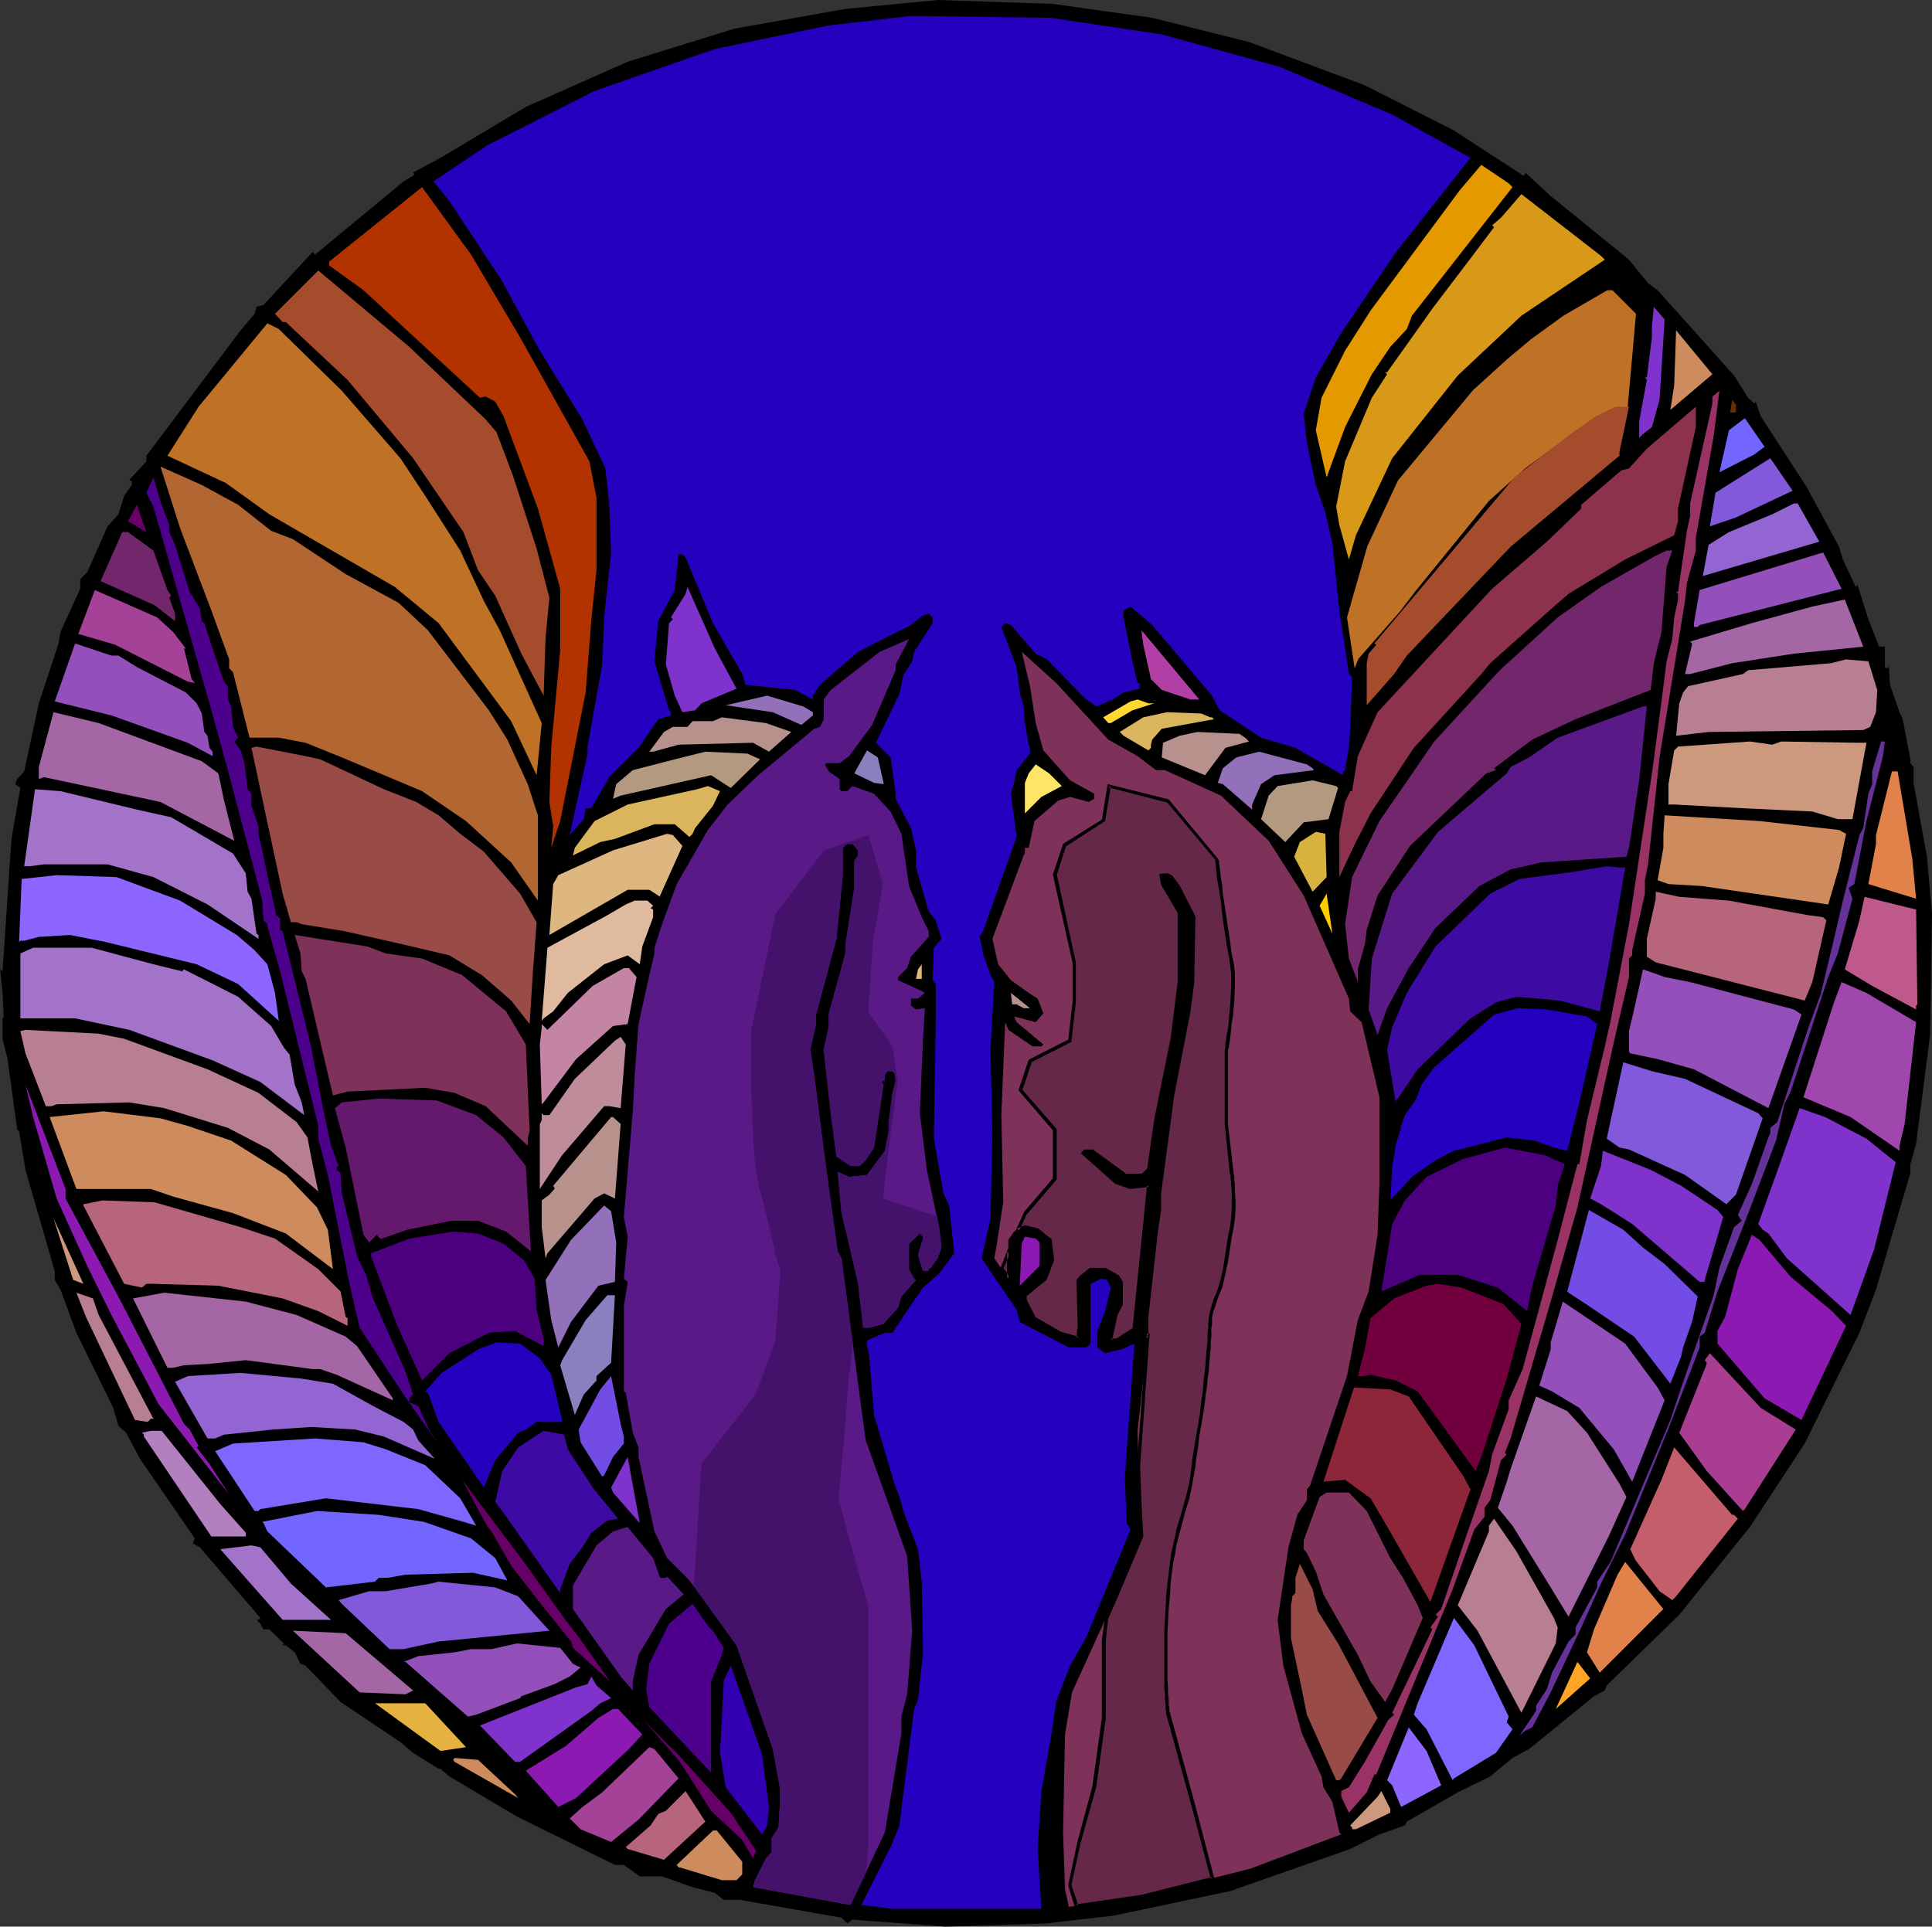
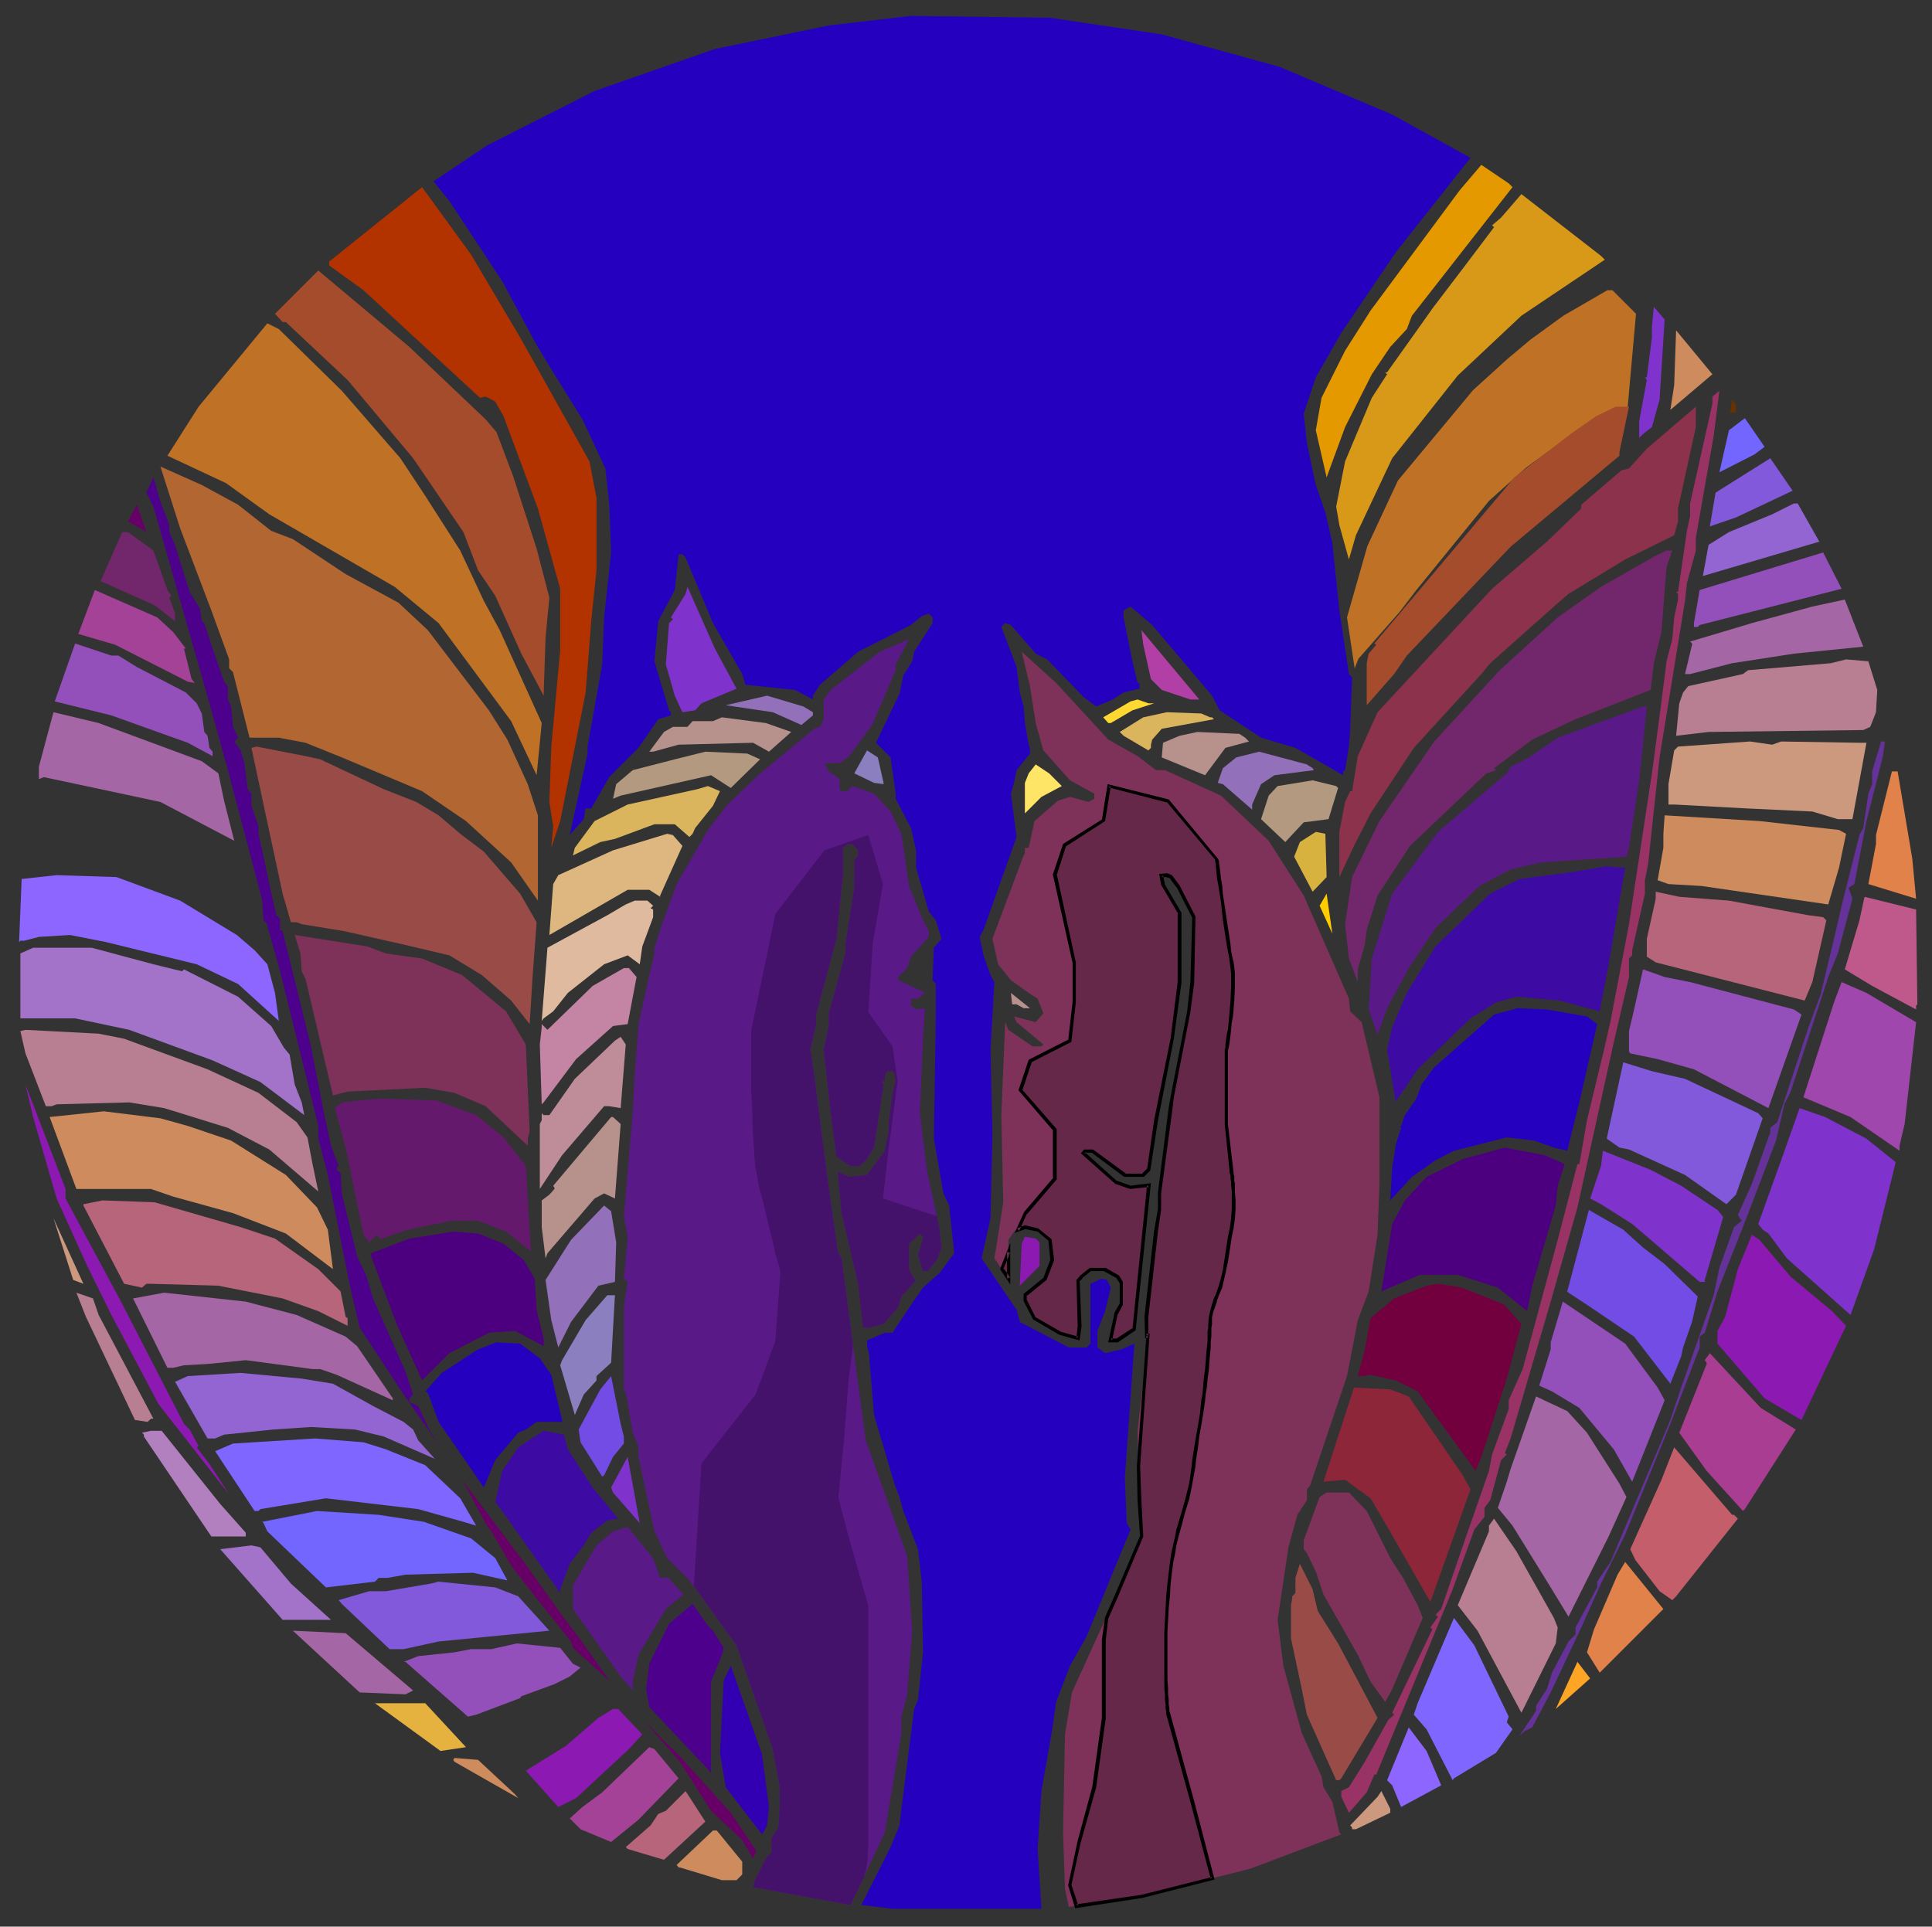
<svg xmlns="http://www.w3.org/2000/svg" xmlns:ns1="http://sodipodi.sourceforge.net/DTD/sodipodi-0.dtd" xmlns:ns2="http://www.inkscape.org/namespaces/inkscape" version="1.0" width="129.766mm" height="129.43mm" id="svg133" ns1:docname="Pegasus 08.wmf">
  <rect width="100%" height="100%" fill="#333333" stroke="none" />
  <ns1:namedview id="namedview133" pagecolor="#ffffff" bordercolor="#000000" borderopacity="0.25" ns2:showpageshadow="2" ns2:pageopacity="0.0" ns2:pagecheckerboard="0" ns2:deskcolor="#d1d1d1" ns2:document-units="mm" />
  <defs id="defs1">
    <pattern id="WMFhbasepattern" patternUnits="userSpaceOnUse" width="6" height="6" x="0" y="0" />
  </defs>
-   <path style="fill:#000000;fill-opacity:1;fill-rule:evenodd;stroke:none" d="m 292.496,4.525 24.563,6.141 29.411,10.989 22.624,11.474 17.13,11.151 0.323,0.323 0.646,-0.323 v -0.485 l 6.464,5.979 19.877,16.161 4.848,5.979 2.424,1.778 19.392,21.655 3.555,5.656 1.616,1.454 0.323,-0.485 1.293,3.717 11.635,17.938 8.242,15.191 0.97,3.232 3.232,6.949 0.485,-0.485 2.747,8.727 2.747,6.949 h 1.454 v 5.171 l 0.485,0.323 0.485,-0.323 v -0.97 l 0.323,5.495 2.424,6.949 0.808,1.778 1.939,10.181 v 0.97 l 0.808,0.97 v 4.04 l 3.394,18.746 1.293,14.383 -0.485,30.867 -3.555,27.635 -1.454,5.171 v 2.263 l -8.726,29.574 -4.202,10.989 -13.898,28.12 -13.898,21.171 -17.938,22.302 -18.422,17.938 -0.485,1.293 -2.747,1.454 -16.483,13.413 -4.202,2.263 -5.656,4.687 -8.242,4.04 -12.928,7.434 -0.485,0.97 -6.464,2.263 -7.434,3.717 -30.381,10.666 -29.896,6.303 -12.928,1.454 -3.717,0.485 -25.856,0.808 -23.594,-1.778 -1.293,0.97 -0.485,-0.485 -0.97,-0.97 -25.694,-4.525 h -4.202 l -2.262,-1.778 -5.656,-1.454 -0.485,0.485 0.485,-0.485 -7.757,-2.747 h -5.656 l -4.04,-2.909 h -2.262 l -24.886,-12.282 -17.13,-10.181 -0.485,0.485 0.485,-0.485 -2.262,-1.939 h -0.485 l -0.485,0.485 -0.808,-0.485 0.808,0.485 0.485,-0.485 -6.464,-4.04 -3.232,-2.747 -15.19,-10.181 -8.888,-9.212 -1.293,-0.485 -1.454,-2.909 -2.262,-1.778 h -0.808 l 0.323,-0.485 -3.717,-3.555 h -1.454 l -0.808,-1.454 -0.97,-0.97 h 0.485 l 0.485,-0.485 -15.352,-17.938 -1.778,-0.97 0.485,-1.293 -13.898,-20.201 -3.555,-6.626 -1.939,-1.778 -1.293,-4.525 -9.373,-19.07 -4.04,-10.989 -1.454,-2.424 v -2.263 L 6.464,297.034 4.848,287.176 4.363,286.853 1.939,268.914 0.646,263.743 v -5.656 L 0.97,258.571 0.646,252.107 0,245.805 v 0.323 l 0.646,0.485 2.262,-33.614 2.262,-12.929 -1.293,-0.97 0.485,-1.293 1.778,-1.939 3.232,-15.029 0.485,-2.263 5.01,-15.191 0.485,-2.909 5.01,-10.989 v -2.424 l 1.778,-1.778 5.171,-11.636 2.747,-3.071 1.454,-4.687 1.939,-2.747 v -0.97 l -0.646,-0.323 4.363,-4.687 v -1.454 l 23.917,-31.837 3.555,-4.202 0.485,-1.778 1.778,-0.485 12.443,-13.413 0.646,0.646 22.462,-18.585 2.424,-1.454 0.323,-0.323 -0.323,-0.485 6.949,-3.717 21.654,-12.929 25.856,-11.474 L 186.486,7.272 214.605,2.263 238.037,0 267.125,0.97 Z" id="path1" />
  <path style="fill:#2600bf;fill-opacity:1;fill-rule:evenodd;stroke:none" d="m 294.92,8.727 29.896,8.242 28.603,12.121 19.877,10.989 -18.907,23.918 -13.898,20.524 -6.464,11.313 -3.07,9.212 0.808,7.434 2.262,10.666 2.424,6.949 1.778,7.757 1.778,17.13 2.424,16.161 0.808,0.808 -0.485,13.413 -0.323,4.202 -0.97,5.979 -0.485,0.323 v 0.97 l -12.12,-6.949 -8.726,-2.586 -10.504,-6.949 -1.939,-3.717 -15.19,-17.938 -5.494,-4.687 -1.778,0.97 v 1.778 l 2.262,11.151 1.293,5.495 h 0.485 v 1.454 l -4.04,0.97 -2.747,1.778 -4.202,1.778 -3.232,-2.424 -9.211,-9.535 -2.909,-1.454 -6.302,-7.272 -1.454,-0.485 -0.97,0.97 3.878,10.181 0.808,6.464 0.97,3.555 0.323,4.202 0.97,5.495 0.323,0.808 v 1.454 l -3.394,4.202 -0.646,3.232 -0.808,2.747 1.454,10.989 -8.403,23.595 -0.97,1.778 0.97,4.687 1.778,5.01 0.97,1.778 -0.97,17.13 0.485,21.655 -0.485,21.171 -2.262,10.181 8.888,13.09 0.808,3.071 12.443,6.464 h 4.525 l 0.97,-0.97 v -15.191 l 2.747,-1.293 1.454,0.323 0.97,1.939 -1.454,5.979 -1.939,5.01 v 4.202 l 1.939,1.454 4.202,-0.97 3.232,-1.454 -2.424,34.099 0.485,11.474 0.97,1.616 -11.15,27.15 -4.202,7.434 -3.555,9.212 -0.97,6.949 -2.747,15.676 -0.97,14.706 0.97,15.191 h -37.814 l -7.918,-0.97 7.434,-14.706 2.262,-5.495 0.485,-4.202 3.232,-25.372 0.97,-2.263 1.293,-12.121 -0.323,-17.938 -0.97,-8.242 -3.717,-9.696 -0.97,-3.555 -1.293,-3.394 -5.171,-17.454 -1.293,-15.676 -0.485,-1.778 v -1.454 l 4.525,-1.939 h 1.939 l 5.494,-8.242 2.262,-3.232 4.202,-3.717 3.717,-5.01 -1.293,-12.121 -1.454,-3.071 -2.424,-13.898 0.485,-30.544 v -8.727 l -0.808,-0.97 0.323,-8.242 1.939,-2.263 -1.454,-4.687 -1.778,-2.263 -3.232,-11.151 v -4.363 l -1.293,-5.656 -3.878,-7.434 v -1.293 l -1.293,-9.212 -3.717,-3.717 5.979,-12.444 0.97,-4.687 2.262,-3.555 0.485,-2.424 4.686,-7.272 v -1.454 l -0.97,-0.97 -1.778,0.646 -2.747,2.263 -13.413,6.787 -9.696,8.404 -1.778,2.747 v 0.97 l -4.525,-2.424 -12.605,-1.293 -0.808,-2.747 -7.434,-12.929 -6.949,-16.646 -0.808,-0.808 h -0.97 l -0.97,9.05 -4.202,7.919 -0.97,10.181 3.717,12.444 0.485,0.485 v 0.808 l -3.232,0.97 -5.01,7.272 -7.434,7.434 -4.525,7.919 h -1.454 l -0.485,2.747 -3.555,4.04 4.525,-20.686 v -1.778 l 3.717,-20.847 0.485,-11.959 1.778,-16.484 -0.485,-12.444 -0.97,-8.888 -5.818,-12.444 -7.434,-11.959 -4.202,-6.949 -8.726,-16.161 -13.413,-20.363 -4.04,-5.01 13.736,-9.212 27.149,-13.737 30.542,-10.666 28.926,-5.979 20.846,-2.424 35.39,0.485 z" id="path2" />
  <path style="fill:#e59900;fill-opacity:1;fill-rule:evenodd;stroke:none" d="m 383.961,47.513 -25.533,32.645 -1.293,3.394 -4.202,4.525 -4.686,6.949 -6.787,13.413 -4.686,12.767 -2.747,-11.959 1.454,-8.242 5.979,-11.959 6.464,-10.181 22.624,-30.544 5.494,-6.464 6.949,4.687 z" id="path3" />
  <path style="fill:#b23200;fill-opacity:1;fill-rule:evenodd;stroke:none" d="m 132.027,85.652 17.614,31.513 1.778,9.212 v 18.423 l -1.293,12.444 -1.454,18.585 -6.464,32.645 -2.262,6.787 0.485,-5.495 -0.97,-6.141 0.485,-14.06 2.262,-24.403 v -15.676 l -5.656,-20.363 -8.726,-23.433 -2.101,-3.717 -2.424,-1.293 -1.454,0.323 -29.573,-27.312 -8.726,-6.303 V 66.421 l 23.594,-18.908 12.443,17.13 z" id="path4" />
  <path style="fill:#d89919;fill-opacity:1;fill-rule:evenodd;stroke:none" d="m 407.393,65.936 -21.17,14.221 -16.16,15.191 -16.645,21.009 -9.211,19.554 -1.778,6.141 -2.424,-8.727 -0.808,-4.687 2.262,-11.474 6.787,-16.161 3.878,-5.979 -0.485,-0.485 h 0.485 l 9.534,-13.413 1.939,-2.747 8.726,-11.474 6.949,-9.212 -0.485,-0.485 2.262,-1.939 5.171,-5.979 20.2,15.676 z" id="path5" />
  <path style="fill:#a54c2d;fill-opacity:1;fill-rule:evenodd;stroke:none" d="m 123.301,106.499 2.747,3.232 4.202,11.151 5.979,18.423 3.232,12.444 -0.97,10.181 -0.485,14.706 -5.656,-10.666 -6.626,-14.706 -4.363,-6.464 -3.717,-9.696 L 104.878,116.357 88.234,96.479 72.558,81.773 H 71.75 L 69.811,79.672 80.8,68.683 103.909,88.076 Z" id="path6" />
  <path style="fill:#bf7226;fill-opacity:1;fill-rule:evenodd;stroke:none" d="m 415.312,79.672 -2.262,25.372 -7.272,1.778 -4.686,1.939 -13.736,10.02 -9.373,8.404 -18.422,22.625 -4.202,5.495 -10.504,11.959 -0.97,2.424 -1.939,-12.929 5.171,-18.1 7.757,-16.646 19.069,-22.948 8.726,-7.919 5.979,-5.01 8.242,-5.979 11.15,-6.464 h 1.293 z" id="path7" />
  <path style="fill:#7f32cc;fill-opacity:1;fill-rule:evenodd;stroke:none" d="m 421.291,101.489 -1.939,6.949 -2.262,1.778 -0.97,0.97 v -4.202 l 1.939,-10.504 -0.485,-0.646 h 0.485 l 1.293,-10.181 v -2.747 l 0.485,-5.01 2.747,3.232 z" id="path8" />
  <path style="fill:#bf7226;fill-opacity:1;fill-rule:evenodd;stroke:none" d="m 86.779,99.227 14.867,17.13 6.302,9.535 8.888,13.898 5.979,12.767 4.04,7.434 10.666,23.595 -1.293,13.252 -6.464,-13.737 -18.422,-24.888 -11.15,-9.212 -31.835,-18.423 -10.989,-7.919 -14.867,-6.949 7.918,-12.444 17.453,-21.171 2.909,1.454 z" id="path9" />
  <path style="fill:#ce8c5e;fill-opacity:1;fill-rule:evenodd;stroke:none" d="m 424.038,104.075 0.97,-6.303 0.485,-13.898 9.211,11.151 z" id="path10" />
  <path style="fill:#993265;fill-opacity:1;fill-rule:evenodd;stroke:none" d="m 430.502,136.558 v 3.232 l -2.262,8.242 -0.485,4.525 -6.464,39.755 -2.909,27.15 -0.808,4.04 v 3.394 l -3.232,14.383 v 1.293 l -0.808,0.808 v 4.687 l -3.878,16.646 -9.211,41.856 -6.787,23.918 -10.181,34.746 -1.454,3.717 0.485,0.323 -1.454,1.454 -2.747,10.181 -1.454,1.939 v 2.263 l -2.586,3.232 -5.494,15.191 -19.392,47.028 h -0.485 l -1.939,4.525 -3.232,3.717 -1.293,1.454 -1.939,-4.04 v -1.454 l 1.939,-0.97 4.04,-6.464 5.979,-10.666 1.454,-1.293 -0.485,-0.485 10.181,-21.171 -0.485,-0.485 1.939,-2.747 -0.646,-0.485 1.454,-1.454 5.979,-17.454 6.141,-17.615 0.808,-4.202 4.202,-11.474 v -2.263 l 3.555,-7.919 8.888,-32.806 5.01,-19.231 h 0.485 l 1.939,-11.151 4.525,-18.746 1.454,-6.464 4.686,-24.564 5.818,-38.301 0.485,-3.555 1.939,-14.706 1.293,-10.181 1.454,-5.656 0.485,-5.495 0.97,-4.525 v -1.454 l -0.485,-0.485 h 0.485 l 2.262,-15.514 0.808,-3.717 v -3.232 l 5.656,-25.372 v -1.778 l 1.778,-1.454 -1.454,11.474 z" id="path11" />
  <path style="fill:#663200;fill-opacity:1;fill-rule:evenodd;stroke:none" d="m 440.683,104.721 h -1.454 l 0.485,-3.232 0.97,1.293 z" id="path12" />
  <path style="fill:#a54c2d;fill-opacity:1;fill-rule:evenodd;stroke:none" d="m 411.11,114.741 v 0.97 l -27.634,23.11 -26.341,27.635 -3.232,4.687 -6.949,7.919 v -10.666 l 0.485,-2.424 1.939,-2.263 -0.485,-0.323 35.552,-42.179 14.221,-10.989 6.464,-4.525 5.01,-2.424 h 3.394 z" id="path13" />
  <path style="fill:#8c324c;fill-opacity:1;fill-rule:evenodd;stroke:none" d="m 425.977,129.124 v 3.232 l -0.97,3.555 -12.443,6.141 -14.382,8.727 -3.717,3.232 -16.16,14.383 -2.262,2.747 -17.13,18.746 -10.989,16.646 -4.202,8.242 -3.717,7.919 v -11.474 l 1.454,-7.596 1.293,-2.747 h 0.485 l 1.454,-8.888 5.01,-11.151 29.088,-31.352 13.898,-11.959 8.726,-8.404 v -0.97 l 10.181,-8.727 1.939,-0.485 4.525,-5.01 12.443,-10.666 v 5.171 z" id="path14" />
  <path style="fill:#7266ff;fill-opacity:1;fill-rule:evenodd;stroke:none" d="m 445.369,115.388 -8.888,4.525 2.424,-10.666 4.04,-3.071 5.01,7.272 z" id="path15" />
  <path style="fill:#8259db;fill-opacity:1;fill-rule:evenodd;stroke:none" d="m 440.683,131.387 -6.626,2.263 1.454,-8.565 13.898,-8.727 5.656,8.242 z" id="path16" />
  <path style="fill:#b26632;fill-opacity:1;fill-rule:evenodd;stroke:none" d="m 60.438,128.154 8.403,6.626 5.494,2.101 13.413,8.888 13.413,7.272 7.434,6.949 15.514,20.363 4.686,7.434 5.171,11.312 2.586,7.919 v 21.655 l -6.787,-9.696 -11.474,-10.504 -11.15,-7.596 -20.362,-8.565 -9.211,-3.717 -6.787,-1.293 h -7.434 l -4.202,-16.646 -0.97,-0.97 v -2.263 l -4.525,-12.444 -7.918,-20.847 -5.01,-15.676 10.504,4.687 z" id="path17" />
  <path style="fill:#4c008c;fill-opacity:1;fill-rule:evenodd;stroke:none" d="m 42.986,133.326 v 1.778 l 1.454,3.232 0.808,2.747 2.909,9.212 2.586,4.202 0.485,3.232 0.646,0.485 1.778,5.495 3.232,9.373 0.97,1.131 v 3.394 l 0.808,1.778 0.485,5.171 1.293,2.747 -0.97,0.97 1.616,2.263 0.97,3.232 0.808,6.626 0.97,1.131 v 3.071 l 1.778,5.171 v 1.939 l 0.97,4.202 1.293,6.303 2.262,10.181 0.97,0.808 v 2.909 l 0.646,0.323 7.272,29.574 0.323,1.778 2.909,14.868 1.778,8.242 1.939,5.171 -0.485,0.323 v 0.646 l 0.97,0.808 0.323,5.171 3.878,15.999 2.262,4.687 1.778,5.979 8.242,18.585 1.939,5.818 -0.97,0.97 v 0.97 l 2.262,0.97 2.909,6.303 0.323,0.485 2.424,3.717 -9.696,-13.898 -10.827,-16.484 -2.586,-11.151 -5.494,-27.635 -2.424,-9.212 v -3.232 L 71.104,246.613 67.872,235.138 v -0.485 l -0.97,-0.97 -0.323,-5.01 -8.726,-33.129 -4.686,-16.969 -14.221,-49.937 -1.778,-3.555 1.778,-3.879 1.778,6.141 z" id="path18" />
  <path style="fill:#9365d3;fill-opacity:1;fill-rule:evenodd;stroke:none" d="m 461.852,137.528 -29.573,8.727 1.454,-7.919 5.171,-3.232 10.989,-4.525 5.494,-2.747 h 0.97 z" id="path19" />
  <path style="fill:#660066;fill-opacity:1;fill-rule:evenodd;stroke:none" d="m 32.482,132.356 2.262,-4.202 2.424,6.949 z" id="path20" />
  <path style="fill:#72266b;fill-opacity:1;fill-rule:evenodd;stroke:none" d="m 38.946,139.79 3.555,10.02 0.97,1.454 -0.485,0.485 1.454,4.04 v 1.939 l -5.171,-4.04 -13.736,-6.141 5.494,-12.444 h 1.454 z" id="path21" />
  <path style="fill:#72266b;fill-opacity:1;fill-rule:evenodd;stroke:none" d="m 423.068,143.992 -1.293,16.484 -1.939,7.919 -0.808,6.787 -19.069,7.434 -10.989,5.171 -9.696,7.272 0.485,0.485 -2.424,0.808 -19.392,18.423 -8.242,12.605 -2.747,8.727 -0.485,3.717 -1.778,6.303 v 3.232 l -2.262,-5.979 -0.97,-8.727 1.778,-11.959 6.949,-14.221 13.898,-20.201 16.645,-18.1 14.706,-13.413 10.989,-7.757 13.898,-7.919 2.747,-1.293 h 1.454 z" id="path22" />
  <path style="fill:#934fba;fill-opacity:1;fill-rule:evenodd;stroke:none" d="m 431.472,158.698 -0.485,0.485 h -0.97 v -0.97 l 1.454,-8.404 31.35,-9.535 4.686,9.212 z" id="path23" />
  <path style="fill:#7f32cc;fill-opacity:1;fill-rule:evenodd;stroke:none" d="m 186.971,174.859 -8.888,3.717 -1.616,1.778 -3.232,0.485 -1.939,-4.202 -2.262,-7.919 0.808,-10.504 0.97,-0.97 -0.485,-0.485 3.717,-5.979 0.485,-1.778 6.949,15.676 z" id="path24" />
  <path style="fill:#a34296;fill-opacity:1;fill-rule:evenodd;stroke:none" d="m 43.955,160.476 3.232,4.202 h -0.485 l 1.939,7.757 0.808,0.97 -1.778,-0.323 -18.422,-9.373 -9.373,-2.747 4.202,-11.151 15.837,6.949 z" id="path25" />
  <path style="fill:#a566a5;fill-opacity:1;fill-rule:evenodd;stroke:none" d="m 455.388,165.971 -15.675,2.424 -10.666,2.747 h -1.293 l 1.778,-7.434 v -0.323 l -0.485,-0.485 15.675,-4.687 15.352,-4.202 8.242,-1.778 4.686,11.959 z" id="path26" />
  <path style="fill:#b23fa5;fill-opacity:1;fill-rule:evenodd;stroke:none" d="m 302.192,177.606 -7.272,-2.424 -2.747,-2.747 -1.939,-8.727 -0.485,-3.717 14.706,17.615 z" id="path27" />
  <path style="fill:#591987;fill-opacity:1;fill-rule:evenodd;stroke:none" d="m 227.371,170.172 -5.979,13.898 -5.818,7.919 -2.424,1.778 h -3.232 l -0.485,0.323 0.97,1.778 2.747,1.939 v 2.586 l 0.485,0.485 h 1.454 l 1.293,-1.293 5.494,1.939 4.202,4.525 2.747,5.656 1.939,13.252 3.232,7.919 1.778,3.555 v 1.454 l -4.525,5.01 -0.97,2.909 -2.262,2.263 v 0.808 l 6.302,2.909 0.485,0.323 -1.778,1.454 h -1.778 v 1.778 l 1.293,0.97 2.262,-0.323 -0.485,7.757 -0.808,18.908 1.778,14.383 3.232,15.191 0.485,4.525 -0.97,2.747 -1.778,2.424 -0.485,0.323 v 0.485 h -1.454 l -1.293,-4.04 1.293,-4.202 v -0.485 l -0.808,-0.808 -2.747,2.586 v 6.464 l 1.293,2.424 0.485,0.323 -3.717,4.202 -0.808,2.747 -3.717,4.202 -3.717,0.97 h -1.454 l -1.293,-11.151 -2.747,-11.959 -1.454,-5.979 -0.97,-10.504 2.909,1.293 4.525,-0.485 4.525,-6.141 0.97,-5.01 v -2.263 l 0.485,-3.555 0.485,-3.879 0.808,-3.071 -0.323,-1.939 -0.485,-0.485 h -1.293 l -0.646,0.97 v 1.454 h -0.323 l -0.485,0.323 0.485,0.646 -2.424,15.999 -2.101,3.232 -1.616,1.454 h -2.262 l -3.555,-2.424 -1.454,-10.989 -1.778,-16.161 1.293,-5.979 v -3.232 l 4.202,-15.191 v -2.263 l 2.262,-14.383 v -6.949 l 0.97,-1.293 v -1.293 l -1.454,-1.616 h -1.293 l -1.131,0.97 v 6.949 l -1.616,16.161 -5.171,19.231 v 2.424 l -1.454,6.464 0.97,6.464 2.424,18.908 1.293,9.696 2.262,16.161 0.97,1.778 5.01,37.978 1.131,8.242 8.565,23.918 1.939,5.495 1.293,18.908 -1.293,16.161 -1.454,5.656 v 4.202 l -4.202,25.211 -8.726,18.423 -24.725,-4.525 0.485,-1.778 2.747,-5.495 1.454,-1.616 v -3.555 l 1.778,-2.747 0.323,-5.495 v -4.687 l -1.778,-9.696 -9.211,-26.342 -11.958,-16.484 -5.656,-5.656 -3.232,-6.787 -4.04,-18.908 v -2.424 l -1.454,-3.717 -1.778,-10.181 -0.485,-0.323 v -21.655 l 0.97,-6.141 -0.97,-0.808 0.97,-10.666 -0.97,-5.01 2.262,-26.827 0.485,-9.212 0.97,-12.929 2.747,-12.444 1.293,-5.495 v -1.454 l 1.939,-5.979 3.717,-10.181 7.918,-13.737 5.01,-6.464 7.757,-7.434 14.221,-11.797 1.454,-0.485 0.97,-1.939 v -5.01 l 1.778,-2.424 12.443,-9.696 7.434,-3.232 -3.394,6.464 z" id="path28" />
  <path style="fill:#934fba;fill-opacity:1;fill-rule:evenodd;stroke:none" d="m 30.058,166.455 4.686,2.909 12.443,6.464 2.747,2.747 1.293,2.586 0.646,4.687 0.808,0.97 0.485,3.071 0.808,0.97 v 1.131 l -6.302,-3.394 -19.392,-6.949 -14.382,-3.555 5.171,-14.706 9.211,3.071 z" id="path29" />
  <path style="fill:#7f3259;fill-opacity:1;fill-rule:evenodd;stroke:none" d="m 281.345,187.788 7.434,4.202 4.686,3.555 h 2.262 l 14.221,6.464 12.12,11.474 8.888,13.898 11.474,26.18 0.323,3.232 2.909,2.747 4.525,19.07 v 21.655 l -0.485,13.252 -2.262,14.383 -2.747,7.272 -2.747,14.221 -9.373,27.796 -0.808,0.97 v 2.747 l -2.424,3.717 -2.262,8.242 -2.747,18.423 1.454,11.636 4.686,17.13 5.01,10.989 0.485,2.747 2.262,3.717 1.778,7.757 0.485,0.485 -23.109,8.727 -27.634,6.949 -18.422,2.747 -0.97,-4.525 -0.485,-14.383 0.485,-24.887 1.778,-10.666 6.464,-14.221 4.686,-10.181 6.464,-15.191 -0.485,-9.212 -0.485,-17.615 2.262,-20.201 v -8.727 l 2.424,-21.655 0.808,-5.495 v -4.202 l 2.909,-21.655 0.485,-2.747 4.04,-21.817 0.97,-7.434 0.485,-16.484 -4.202,-7.919 -1.778,-2.263 -0.97,-0.485 h -1.293 l 0.323,2.263 4.202,7.434 v 17.454 l -1.778,14.383 -4.202,20.686 -1.939,12.605 -1.293,1.293 h -4.686 l -8.242,-6.141 h -1.939 l -0.323,0.646 8.242,7.434 3.717,1.293 4.525,-0.485 -3.555,36.523 -4.202,2.747 h -1.778 l 1.293,-6.949 1.454,-2.263 v -5.656 l -0.97,-1.293 -3.232,-1.939 h -3.717 l -2.262,1.939 -0.808,0.808 0.323,11.636 -0.323,3.232 -4.686,-1.454 -6.464,-3.717 -2.424,-4.525 v -1.293 l 5.171,-4.202 1.778,-4.687 -0.485,-5.171 -3.232,-2.586 -3.232,-0.646 -2.747,1.131 -1.454,2.101 v 9.858 l -3.555,-5.171 0.485,-2.747 1.778,-11.474 -0.485,-22.14 0.97,-23.595 0.808,1.939 6.141,4.202 h 2.262 l 0.485,-0.485 -6.787,-5.656 -0.646,-1.454 5.494,1.454 1.939,-2.263 -1.454,-3.717 -2.262,-1.454 -4.525,-3.232 -3.232,-4.04 -1.454,-6.464 7.918,-21.171 0.323,-0.485 v -1.454 h 0.97 l 1.454,-6.787 5.979,-5.171 3.07,-0.97 4.686,1.293 1.454,-0.808 v -1.293 l -6.141,-3.394 -6.787,-7.596 -1.939,-6.949 -1.454,-9.373 -2.101,-8.727 8.726,7.919 z" id="path30" />
  <path style="fill:#b77f91;fill-opacity:1;fill-rule:evenodd;stroke:none" d="m 476.558,175.182 -0.323,5.656 -1.454,3.717 -1.778,0.808 -39.269,0.485 -8.242,0.97 0.808,-8.242 0.97,-2.747 1.293,-1.616 13.898,-3.071 1.293,-0.97 21.008,-1.778 3.878,-0.97 5.656,0.485 z" id="path31" />
  <path style="fill:#9370ba;fill-opacity:1;fill-rule:evenodd;stroke:none" d="m 206.363,180.838 v 0.808 l -2.909,2.424 -7.272,-3.232 -11.958,-1.778 10.504,-2.424 9.211,2.747 z" id="path32" />
  <path style="fill:#ffd832;fill-opacity:1;fill-rule:evenodd;stroke:none" d="m 292.98,178.576 -5.494,1.778 -5.494,3.232 h -0.646 l -1.293,-1.454 6.949,-4.04 1.778,-0.485 2.747,0.97 z" id="path33" />
  <path style="fill:#591987;fill-opacity:1;fill-rule:evenodd;stroke:none" d="m 416.12,198.13 -2.586,17.13 -0.646,2.263 -21.654,1.454 -7.757,1.778 -7.918,4.202 -11.15,10.666 -6.787,10.181 -5.494,10.181 -2.424,6.787 -2.262,-6.464 0.808,-12.929 5.171,-16.484 11.635,-15.676 17.453,-14.868 0.97,-1.616 4.686,-2.424 7.272,-5.01 21.654,-7.919 h 0.97 z" id="path34" />
  <path style="fill:#a566a5;fill-opacity:1;fill-rule:evenodd;stroke:none" d="m 51.227,193.282 4.202,3.071 1.454,6.949 2.586,10.181 -18.746,-9.858 -16.645,-3.555 -12.928,-2.747 -1.293,0.485 v -3.071 l 3.717,-13.898 11.474,2.747 z" id="path35" />
  <path style="fill:#dbb55e;fill-opacity:1;fill-rule:evenodd;stroke:none" d="m 307.201,182.131 h 0.485 l 0.485,0.485 -13.251,2.424 -2.424,2.747 -0.323,1.293 v 0.808 l -0.646,0.646 -6.302,-3.717 -0.97,-0.97 5.979,-3.717 5.979,-1.293 8.726,0.323 z" id="path36" />
  <path style="fill:#b7918c;fill-opacity:1;fill-rule:evenodd;stroke:none" d="m 200.869,185.848 -4.202,3.717 -1.454,1.293 -4.04,-2.263 -18.907,0.485 -6.464,1.778 h -0.97 l 3.717,-5.01 2.262,-1.293 h 3.717 l 1.293,-1.454 h 5.171 l 2.262,-0.97 11.15,1.454 z" id="path37" />
  <path style="fill:#b7918c;fill-opacity:1;fill-rule:evenodd;stroke:none" d="m 316.089,187.303 0.97,0.97 -5.979,1.616 -5.171,6.949 -10.989,-4.525 0.323,-3.717 4.202,-1.778 4.525,-0.97 10.666,0.485 z" id="path38" />
  <path style="fill:#cc997f;fill-opacity:1;fill-rule:evenodd;stroke:none" d="m 452.156,188.272 19.877,0.323 h 1.778 l -3.555,19.393 h -3.717 l -6.464,-1.939 -17.13,-0.808 -17.938,-0.97 h -1.454 v -5.171 l 1.454,-8.565 0.97,-0.97 18.261,-1.293 5.656,0.808 z" id="path39" />
  <path style="fill:#653299;fill-opacity:1;fill-rule:evenodd;stroke:none" d="m 478.012,191.989 -4.202,16.484 -3.07,15.999 -1.454,0.97 0.97,2.747 -3.717,13.898 -2.424,5.979 -9.534,29.089 -1.616,3.232 -2.101,9.212 -7.918,20.686 -6.949,17.615 -3.232,10.504 -1.293,0.97 v 2.747 l -7.434,19.393 -11.474,28.12 -6.141,12.444 -5.01,11.151 -7.757,16.484 -4.686,8.888 -1.778,0.808 -1.454,1.293 4.202,-6.303 v -1.293 l 2.747,-4.202 1.293,-4.202 4.202,-7.919 1.778,-1.778 v -1.778 l 5.494,-10.181 v -1.454 l 3.394,-5.01 15.19,-36.038 2.747,-8.242 8.242,-23.433 1.454,-6.949 3.717,-10.343 1.939,-1.616 -0.97,-1.454 3.555,-7.919 0.646,-1.778 3.555,-10.02 0.485,-1.131 v -1.293 l 1.778,-1.454 7.918,-24.079 3.232,-8.727 v -0.323 l 0.485,-1.939 2.747,-11.474 2.262,-9.696 4.202,-16.646 0.97,-1.778 1.293,-8.727 0.97,-2.424 v -3.232 l 2.262,-7.596 h 0.97 z" id="path40" />
  <path style="fill:#994c47;fill-opacity:1;fill-rule:evenodd;stroke:none" d="m 81.285,192.797 16.16,7.596 8.242,3.232 5.656,3.394 5.494,4.687 5.979,4.525 9.211,10.666 4.202,7.272 -0.97,12.929 -0.808,12.929 -4.686,-5.979 -7.434,-6.464 -8.242,-5.01 -11.635,-2.747 -15.029,-3.394 -10.827,-1.778 -1.293,-0.485 h -1.454 l -2.101,-7.272 -4.848,-22.625 -3.07,-14.383 1.293,-0.323 12.443,2.424 z" id="path41" />
  <path style="fill:#8c7fbf;fill-opacity:1;fill-rule:evenodd;stroke:none" d="m 224.301,198.777 v 0.323 l -2.424,-0.323 -5.01,-2.424 3.232,-5.818 2.747,1.778 z" id="path42" />
  <path style="fill:#b2997f;fill-opacity:1;fill-rule:evenodd;stroke:none" d="m 192.95,192.797 -7.434,7.272 -5.01,-3.232 -22.947,5.171 -1.939,0.808 0.808,-3.717 4.202,-3.555 10.666,-2.747 7.757,-1.939 10.666,0.485 z" id="path43" />
  <path style="fill:#9370ba;fill-opacity:1;fill-rule:evenodd;stroke:none" d="m 333.219,195.06 0.323,0.485 -10.019,1.293 -3.394,2.263 -2.262,5.171 v 1.293 l -7.434,-6.464 -1.293,-0.323 1.293,-3.717 3.394,-2.747 5.818,-1.454 12.12,3.232 z" id="path44" />
  <path style="fill:#ffe566;fill-opacity:1;fill-rule:evenodd;stroke:none" d="m 269.548,199.585 -5.171,2.747 -2.262,2.263 -1.939,1.939 v -7.757 l 0.97,-2.424 1.778,-2.263 3.394,2.263 z" id="path45" />
  <path style="fill:#e08249;fill-opacity:1;fill-rule:evenodd;stroke:none" d="m 485.446,218.008 0.97,10.181 -12.12,-3.717 1.939,-10.181 v -2.263 l 4.04,-16.161 h 1.454 z" id="path46" />
  <path style="fill:#b2997f;fill-opacity:1;fill-rule:evenodd;stroke:none" d="m 339.683,200.07 -2.424,7.919 -6.302,0.808 -4.686,5.01 -6.141,-5.818 1.939,-5.979 2.262,-2.424 8.888,-1.454 5.979,1.454 z" id="path47" />
  <path style="fill:#dbb55e;fill-opacity:1;fill-rule:evenodd;stroke:none" d="m 180.992,204.595 -4.525,5.656 -0.646,1.454 -0.808,0.808 -3.717,-3.232 h -5.171 l -10.019,3.717 -3.717,0.808 -6.949,3.394 0.485,-1.939 5.01,-6.787 8.403,-4.202 17.614,-3.879 2.747,-0.808 3.07,1.293 z" id="path48" />
-   <path style="fill:#a372c9;fill-opacity:1;fill-rule:evenodd;stroke:none" d="m 34.744,205.564 8.726,1.939 15.675,9.212 3.232,5.01 0.485,4.687 0.97,1.778 1.293,8.888 0.485,0.323 v 0.97 L 52.682,229.644 38.946,222.695 27.31,219.463 H 11.15 l -3.717,0.485 H 6.141 L 8.888,200.393 l 6.464,0.485 z" id="path49" />
  <path style="fill:#ce8c5e;fill-opacity:1;fill-rule:evenodd;stroke:none" d="m 466.862,210.736 1.778,0.97 -1.778,8.565 -2.747,9.373 -32.158,-4.687 -8.403,-0.485 -2.747,-0.97 1.454,-8.242 v -3.555 l 0.323,-4.687 24.078,1.454 z" id="path50" />
  <path style="fill:#d8b23f;fill-opacity:1;fill-rule:evenodd;stroke:none" d="m 336.774,222.695 -3.555,3.717 -4.686,-8.888 1.454,-3.717 4.04,-2.586 2.424,0.485 z" id="path51" />
  <path style="fill:#ddb77f;fill-opacity:1;fill-rule:evenodd;stroke:none" d="m 173.235,214.776 -5.656,12.605 v 0.323 l -2.747,-1.778 h -5.494 l -19.877,11.474 0.97,-12.929 1.293,-2.263 13.898,-6.303 13.736,-4.202 1.454,0.323 z" id="path52" />
  <path style="fill:#3d0aa3;fill-opacity:1;fill-rule:evenodd;stroke:none" d="m 412.564,220.271 -4.202,24.564 -2.262,11.959 -10.181,-2.747 -10.989,-0.97 -5.171,1.454 -6.464,4.04 -13.413,12.929 -5.01,7.434 -0.485,0.485 v 0.97 l -2.262,-13.898 1.293,-5.656 3.717,-8.727 7.272,-11.797 13.898,-13.413 7.434,-3.717 13.413,-1.778 8.726,-1.454 3.232,0.323 z" id="path53" />
  <path style="fill:#8c66ff;fill-opacity:1;fill-rule:evenodd;stroke:none" d="m 45.733,228.674 14.382,8.727 4.525,3.879 3.232,3.555 1.939,7.272 0.97,7.111 -10.342,-9.373 -10.504,-5.01 -23.109,-5.656 -9.05,-1.778 -7.918,0.485 -3.717,0.97 H 5.171 l -0.323,0.323 0.646,-15.999 8.888,-0.97 15.19,0.485 z" id="path54" />
  <path style="fill:#b7657a;fill-opacity:1;fill-rule:evenodd;stroke:none" d="m 438.905,228.674 20.2,3.717 3.717,0.485 0.808,0.808 -3.555,15.676 -1.939,4.687 -37.814,-9.696 -2.262,-1.454 v -4.525 l 2.262,-10.181 v -1.778 l 5.979,1.293 z" id="path55" />
  <path style="fill:#ffcc00;fill-opacity:1;fill-rule:evenodd;stroke:none" d="m 334.996,229.967 1.778,-3.071 1.454,10.181 z" id="path56" />
  <path style="fill:#bf598c;fill-opacity:1;fill-rule:evenodd;stroke:none" d="m 486.739,255.016 -0.323,0.323 v 0.97 l -11.15,-5.979 -6.949,-4.202 3.717,-12.444 1.293,-5.979 13.09,3.232 z" id="path57" />
  <path style="fill:#e0ba9e;fill-opacity:1;fill-rule:evenodd;stroke:none" d="m 165.801,229.967 -0.646,0.646 0.646,0.323 v 1.939 l -2.747,7.434 -0.646,4.525 -3.07,-2.263 -5.979,2.263 -9.211,7.272 -3.717,4.687 -2.424,1.778 -0.485,0.646 1.454,-18.585 15.19,-8.242 4.686,-2.747 2.262,-0.97 h 3.232 z" id="path58" />
  <path style="fill:#7f3259;fill-opacity:1;fill-rule:evenodd;stroke:none" d="m 97.929,242.088 9.211,1.293 10.181,4.202 11.15,9.212 5.01,8.404 0.97,21.979 -0.485,1.939 v 1.778 l -10.666,-10.02 -7.918,-3.394 -7.434,-1.293 -19.715,0.97 -3.717,0.97 -6.949,-29.574 -0.97,-1.939 -0.323,-4.525 -1.454,-4.687 18.422,2.909 z" id="path59" />
  <path style="fill:#a372c9;fill-opacity:1;fill-rule:evenodd;stroke:none" d="m 38.946,244.835 7.272,1.778 0.485,-0.485 13.736,6.949 8.403,7.434 3.232,5.495 1.454,1.778 1.293,7.596 1.778,4.525 0.646,3.232 -11.15,-8.404 -12.12,-5.495 -21.17,-7.757 -13.736,-2.909 H 5.171 v -16.484 l 3.232,-1.454 H 23.27 Z" id="path60" />
-   <path style="fill:#ddb77f;fill-opacity:1;fill-rule:evenodd;stroke:none" d="m 232.542,248.552 0.485,-2.424 0.97,-1.293 v 3.717 z" id="path61" />
  <path style="fill:#c484a3;fill-opacity:1;fill-rule:evenodd;stroke:none" d="m 161.6,248.067 -2.262,11.959 -3.717,0.485 -9.373,8.404 -8.242,10.989 -0.485,0.485 -0.485,-15.191 0.485,-4.363 v -0.808 l 1.454,1.454 11.474,-11.151 7.918,-4.525 h 1.293 z" id="path62" />
  <path style="fill:#934fba;fill-opacity:1;fill-rule:evenodd;stroke:none" d="m 429.048,249.36 26.341,6.949 1.939,1.293 -8.403,23.756 -18.907,-9.858 -9.211,-2.586 -6.949,-1.454 -0.323,-0.485 v -5.171 l 1.293,-5.495 2.262,-10.181 5.494,1.939 z" id="path63" />
  <path style="fill:#a047ad;fill-opacity:1;fill-rule:evenodd;stroke:none" d="m 486.415,259.541 -2.909,25.857 -1.293,5.495 v 1.293 l -12.443,-8.565 -11.958,-5.01 7.757,-24.079 1.939,-5.171 6.302,2.747 z" id="path64" />
  <path style="fill:#b7918c;fill-opacity:1;fill-rule:evenodd;stroke:none" d="m 259.853,255.986 -1.778,-0.97 h -1.131 l -0.323,-2.909 4.848,3.879 z" id="path65" />
  <path style="fill:#2600bf;fill-opacity:1;fill-rule:evenodd;stroke:none" d="m 402.868,258.087 2.586,1.939 -4.525,19.878 -3.07,12.282 -3.394,-0.808 -5.01,-1.778 -6.949,-0.808 -13.413,3.394 -4.686,2.424 -5.979,4.202 -5.494,5.979 0.485,-8.404 0.97,-5.979 1.293,-4.04 -0.323,-0.485 h 0.323 l 0.97,-2.747 2.909,-4.202 1.293,-3.555 3.232,-4.363 15.19,-13.413 5.979,-1.616 7.434,0.323 z" id="path66" />
  <path style="fill:#b77f91;fill-opacity:1;fill-rule:evenodd;stroke:none" d="m 31.512,263.743 21.17,7.757 12.928,5.979 9.696,7.434 2.747,3.879 1.293,6.788 1.454,6.949 -12.443,-10.666 -10.504,-5.495 -16.16,-5.01 -8.888,-1.454 -18.422,0.485 -1.293,0.485 h -1.454 l -5.171,-13.413 -1.293,-5.656 1.293,-0.323 18.584,0.97 z" id="path67" />
  <path style="fill:#bf8c99;fill-opacity:1;fill-rule:evenodd;stroke:none" d="m 157.56,281.358 -2.909,-0.485 h -1.293 l -10.666,12.444 -5.656,8.565 v -16.484 l 0.485,-0.97 v -1.778 l 0.485,0.485 h 1.454 l 6.464,-9.212 10.181,-9.696 1.454,-0.97 1.293,1.939 z" id="path68" />
  <path style="fill:#8259db;fill-opacity:1;fill-rule:evenodd;stroke:none" d="m 427.755,273.924 18.584,8.727 1.131,1.293 -6.787,19.393 -2.424,2.424 -10.504,-7.434 -14.221,-6.464 -2.424,-0.485 -3.232,-2.263 4.202,-19.393 7.272,2.263 z" id="path69" />
  <path style="fill:#8c19b2;fill-opacity:1;fill-rule:evenodd;stroke:none" d="m 16.645,304.306 13.898,25.857 16.16,31.352 1.454,1.454 2.262,4.202 -0.485,0.323 3.232,4.202 5.01,7.757 -17.938,-22.948 -11.958,-22.625 -6.141,-12.444 -7.757,-17.13 -5.979,-20.686 -1.939,-8.242 10.181,26.504 z" id="path70" />
  <path style="fill:#65196d;fill-opacity:1;fill-rule:evenodd;stroke:none" d="m 120.877,283.136 6.949,5.656 5.656,7.272 1.293,21.655 -6.302,-5.01 -7.11,-2.747 h -6.787 l -11.15,2.263 -6.464,2.263 h -0.485 l -0.808,-0.97 -1.939,1.939 -1.454,-1.939 -4.525,-22.14 -2.747,-10.02 1.778,-1.454 9.373,-0.97 14.706,0.485 z" id="path71" />
  <path style="fill:#7f32cc;fill-opacity:1;fill-rule:evenodd;stroke:none" d="m 473.811,289.115 7.434,5.979 -5.494,22.14 -5.979,16.646 -16.16,-14.383 -4.686,-6.303 -1.454,-0.97 -1.131,-1.454 5.818,-16.161 4.686,-13.252 6.464,2.263 z" id="path72" />
  <path style="fill:#ce8c5e;fill-opacity:1;fill-rule:evenodd;stroke:none" d="m 47.672,285.883 10.989,3.717 13.898,8.727 7.918,8.242 2.747,5.656 1.293,10.02 -11.958,-9.05 -13.413,-5.171 -15.19,-4.202 -5.656,-1.939 H 19.392 l -6.787,-18.262 13.736,-1.454 14.382,1.778 z" id="path73" />
  <path style="fill:#b7918c;fill-opacity:1;fill-rule:evenodd;stroke:none" d="m 157.56,285.398 -1.454,18.908 -2.747,-1.293 -2.424,1.293 -11.958,13.898 -0.485,1.293 -0.97,-7.919 v -6.788 l 1.939,-1.454 1.293,-1.454 v -0.323 l -0.323,-0.485 14.706,-17.454 h 0.485 z" id="path74" />
  <path style="fill:#4c007f;fill-opacity:1;fill-rule:evenodd;stroke:none" d="m 397.212,295.58 -1.778,5.495 -0.485,5.01 -5.979,20.363 -1.293,6.464 -7.434,-5.979 -10.181,-3.232 h -9.696 l -9.696,4.202 2.747,-17.13 3.232,-5.979 5.494,-5.979 9.211,-4.525 10.666,-2.909 10.181,1.939 z" id="path75" />
  <path style="fill:#7f32cc;fill-opacity:1;fill-rule:evenodd;stroke:none" d="m 426.785,301.074 9.211,6.141 1.454,1.778 -4.686,15.999 v 0.485 h -1.293 l -17.13,-14.706 -7.918,-5.01 -2.747,-1.454 2.747,-8.242 0.485,-3.879 12.12,4.848 z" id="path76" />
  <path style="fill:#b7657a;fill-opacity:1;fill-rule:evenodd;stroke:none" d="m 61.085,311.579 8.726,2.909 10.989,7.757 5.656,5.656 1.293,6.464 0.485,0.323 v 1.939 l -7.434,-3.717 -9.05,-3.232 -16.322,-3.232 -17.13,-0.485 h -1.131 l -1.131,0.97 -4.525,-0.97 -10.342,-19.878 v -0.323 l 4.848,-0.97 13.251,0.485 z" id="path77" />
  <path style="fill:#9370ba;fill-opacity:1;fill-rule:evenodd;stroke:none" d="m 156.429,315.457 -0.323,10.02 -4.202,0.97 -6.949,9.212 -3.232,6.464 -1.778,-6.949 -1.454,-10.181 6.464,-10.181 8.403,-8.727 1.778,1.454 z" id="path78" />
  <path style="fill:#724ce5;fill-opacity:1;fill-rule:evenodd;stroke:none" d="m 417.089,316.75 5.494,4.202 8.403,8.242 -1.454,6.464 -2.262,6.464 -0.485,2.263 -2.747,6.949 -9.211,-11.959 -11.474,-7.757 -5.171,-3.394 -0.323,-0.323 5.494,-20.686 8.726,5.01 z" id="path79" />
  <path style="fill:#cc997f;fill-opacity:1;fill-rule:evenodd;stroke:none" d="m 18.584,324.992 -5.01,-15.676 7.595,16.646 z" id="path80" />
  <path style="fill:#4c007f;fill-opacity:1;fill-rule:evenodd;stroke:none" d="m 127.825,315.78 5.171,4.202 2.747,4.687 0.485,7.919 1.778,7.272 v 1.939 l -7.272,-3.879 -6.626,0.485 -10.019,5.171 -6.949,6.949 -6.464,-14.383 -6.464,-17.13 v -0.808 l 9.696,-3.717 11.15,-1.778 6.302,0.485 z" id="path81" />
  <path style="fill:#8c19b2;fill-opacity:1;fill-rule:evenodd;stroke:none" d="m 454.58,324.184 10.504,8.727 3.555,3.717 -11.312,23.918 -9.373,-5.495 -11.958,-13.898 v -3.232 l 1.939,-3.555 3.232,-12.121 3.555,-8.727 1.939,1.293 z" id="path82" />
  <path style="fill:#8c19b2;fill-opacity:1;fill-rule:evenodd;stroke:none" d="m 263.892,315.457 v 5.979 l -5.01,5.01 0.485,-10.666 0.808,-1.778 2.747,0.485 z" id="path83" />
  <path style="fill:#72003f;fill-opacity:1;fill-rule:evenodd;stroke:none" d="m 381.699,331.133 4.525,5.01 -3.717,13.898 -6.464,19.878 -1.454,3.555 -14.706,-20.201 -5.494,-2.747 -6.464,-1.454 -1.778,0.323 h -1.454 l 1.778,-6.788 1.454,-7.919 5.979,-5.01 8.242,-3.232 2.909,-0.485 5.979,0.97 z" id="path84" />
  <path style="fill:#b77f91;fill-opacity:1;fill-rule:evenodd;stroke:none" d="m 25.048,333.88 13.898,26.342 h -0.646 l -0.808,0.808 -3.232,-0.485 -12.443,-26.18 -2.424,-6.141 4.202,1.454 z" id="path85" />
  <path style="fill:#a566a5;fill-opacity:1;fill-rule:evenodd;stroke:none" d="m 75.306,333.88 12.443,5.495 2.909,2.424 9.05,13.252 v 0.485 L 85.486,349.072 81.285,347.617 H 79.346 l -16.968,-2.263 -9.696,0.97 -5.979,0.323 -2.747,0.646 h -1.454 l -8.726,-17.615 7.918,-1.454 20.685,2.263 z" id="path86" />
  <path style="fill:#8c7fbf;fill-opacity:1;fill-rule:evenodd;stroke:none" d="m 155.136,346.001 -3.717,3.394 v 1.131 l -3.232,3.555 -2.262,5.171 -3.717,-12.605 0.485,-1.293 5.979,-10.181 5.494,-6.303 h 1.939 z" id="path87" />
  <path style="fill:#934fba;fill-opacity:1;fill-rule:evenodd;stroke:none" d="m 420.806,352.304 1.778,3.232 -8.242,20.686 -4.686,-8.242 -8.726,-10.504 -6.949,-4.202 -3.232,-1.454 2.909,-9.212 v -1.778 l 3.07,-10.343 15.837,10.666 z" id="path88" />
  <path style="fill:#2600bf;fill-opacity:1;fill-rule:evenodd;stroke:none" d="m 137.037,344.87 2.909,4.202 2.747,11.474 v 0.485 h -6.464 l -2.747,1.939 -1.939,0.808 -5.818,6.949 -2.909,6.949 -11.474,-16.646 -2.747,-7.434 -0.646,-0.323 4.202,-4.687 9.211,-5.979 4.686,-1.778 5.979,0.323 z" id="path89" />
  <path style="fill:#a83d91;fill-opacity:1;fill-rule:evenodd;stroke:none" d="m 455.873,362.97 -12.928,20.201 -0.485,0.485 -9.211,-10.181 -6.949,-9.696 6.949,-17.454 v -0.323 l -0.485,-0.646 1.293,-1.778 12.928,13.898 z" id="path90" />
  <path style="fill:#9365d3;fill-opacity:1;fill-rule:evenodd;stroke:none" d="m 84.517,351.334 10.181,5.656 7.757,4.04 2.424,1.939 1.293,2.747 4.202,4.687 -12.928,-5.656 -7.272,-1.778 -11.15,-0.646 -9.696,0.646 -12.443,1.293 -2.262,0.97 H 52.682 l -8.242,-14.383 3.232,-1.454 13.413,-0.808 15.514,1.454 z" id="path91" />
  <path style="fill:#724ce5;fill-opacity:1;fill-rule:evenodd;stroke:none" d="m 158.368,364.747 v 1.778 l -2.747,3.394 -2.262,4.687 -0.485,0.323 -5.494,-8.727 -0.485,-3.232 5.494,-10.181 2.747,-3.394 2.424,12.121 z" id="path92" />
  <path style="fill:#8c2638;fill-opacity:1;fill-rule:evenodd;stroke:none" d="m 357.62,354.566 13.736,20.039 1.939,3.555 -10.181,28.604 -11.474,-20.039 -3.717,-6.303 -6.464,-4.687 -5.494,0.485 7.757,-23.918 9.211,0.485 z" id="path93" />
  <path style="fill:#a566a5;fill-opacity:1;fill-rule:evenodd;stroke:none" d="m 402.868,363.778 8.242,12.929 1.778,3.394 -4.525,10.02 -10.181,20.363 -4.525,-7.434 -9.696,-15.676 -3.717,-4.525 2.262,-6.626 0.97,-3.232 6.464,-18.423 7.918,3.717 z" id="path94" />
  <path style="fill:#b27fbf;fill-opacity:1;fill-rule:evenodd;stroke:none" d="m 55.914,381.878 6.464,7.272 v 0.97 h -8.726 L 36.522,364.747 v -0.485 l -0.485,-0.485 2.262,-0.485 h 2.747 z" id="path95" />
  <path style="fill:#3d0aa3;fill-opacity:1;fill-rule:evenodd;stroke:none" d="m 144.147,367.98 6.302,9.696 6.464,7.919 -2.747,0.485 -4.04,3.071 -1.454,2.424 -0.485,0.808 -3.555,4.687 -2.424,6.464 v 0.97 l -14.382,-20.363 -2.101,-2.747 1.778,-7.919 4.04,-5.979 6.464,-4.202 5.171,0.97 z" id="path96" />
  <path style="fill:#7f66ff;fill-opacity:1;fill-rule:evenodd;stroke:none" d="m 97.929,367.98 10.019,4.04 8.888,8.404 4.04,6.949 -3.232,-0.97 -11.474,-3.232 -23.432,-2.747 -16.645,2.747 -0.485,0.485 h -0.97 l -10.019,-15.191 4.525,-1.939 20.846,-1.293 12.282,0.97 z" id="path97" />
  <path style="fill:#c45e6b;fill-opacity:1;fill-rule:evenodd;stroke:none" d="m 440.198,384.625 0.97,0.97 -15.675,19.716 -0.97,0.97 -3.232,-2.263 -6.141,-7.919 -1.293,-2.747 7.918,-17.615 3.232,-8.242 14.706,17.13 z" id="path98" />
  <path style="fill:#ffffff;fill-opacity:1;fill-rule:evenodd;stroke:none" d="m 112.15,368.464 1.939,2.263 z" id="path99" />
  <path style="fill:#7f32cc;fill-opacity:1;fill-rule:evenodd;stroke:none" d="m 155.621,378.969 -0.485,-1.293 4.202,-7.757 3.07,16.807 z" id="path100" />
  <path style="fill:#ffffff;fill-opacity:1;fill-rule:evenodd;stroke:none" d="m 114.574,371.697 2.262,3.232 z" id="path101" />
  <path style="fill:#660066;fill-opacity:1;fill-rule:evenodd;stroke:none" d="m 143.177,410.805 4.202,5.495 7.272,10.343 0.97,0.97 -10.181,-9.212 -0.485,-1.616 -8.403,-10.504 -6.787,-8.727 -5.01,-8.727 -0.97,-1.131 -6.464,-11.959 15.675,20.847 z" id="path102" />
  <path style="fill:#7f3259;fill-opacity:1;fill-rule:evenodd;stroke:none" d="m 346.955,383.655 5.979,11.959 3.232,5.01 3.717,6.949 1.293,3.232 -7.757,18.1 -1.778,3.232 -3.717,-5.171 -3.232,-6.787 -8.726,-15.353 -1.939,-5.818 -2.262,-4.687 -0.808,-0.97 v -2.263 l 4.04,-10.989 1.778,-1.131 h 5.656 z" id="path103" />
  <path style="fill:#7266ff;fill-opacity:1;fill-rule:evenodd;stroke:none" d="m 107.625,386.403 11.958,4.202 6.141,5.01 3.07,5.656 -8.726,-1.939 -17.13,0.485 -4.525,0.808 h -2.262 l -0.97,0.97 -12.443,1.454 -14.867,-14.221 -0.97,-2.101 -0.323,-0.323 13.898,-2.747 15.675,0.97 z" id="path104" />
  <path style="fill:#b77f91;fill-opacity:1;fill-rule:evenodd;stroke:none" d="m 394.465,410.805 0.97,2.424 -0.485,4.04 -8.726,17.615 -11.15,-20.847 -5.01,-6.464 7.918,-18.746 v -1.454 l 1.293,-1.778 5.656,8.242 z" id="path105" />
  <path style="fill:#591987;fill-opacity:1;fill-rule:evenodd;stroke:none" d="m 167.579,400.624 h 1.454 l 0.323,-0.323 4.202,4.525 -4.525,3.717 -6.949,11.636 -1.454,6.787 v 2.263 l -3.07,-3.555 -12.12,-17.13 v -5.979 l 5.979,-10.181 4.202,-3.555 3.717,-1.131 6.464,7.919 z" id="path106" />
  <path style="fill:#a372c9;fill-opacity:1;fill-rule:evenodd;stroke:none" d="m 73.851,402.079 10.181,9.212 H 71.75 l -15.837,-17.938 7.918,-0.97 2.262,0.485 z" id="path107" />
  <path style="fill:#e08249;fill-opacity:1;fill-rule:evenodd;stroke:none" d="m 407.878,422.926 -1.778,1.778 -3.232,-5.171 1.778,-5.818 5.979,-13.898 1.939,-3.232 9.696,11.959 z" id="path108" />
  <path style="fill:#994c47;fill-opacity:1;fill-rule:evenodd;stroke:none" d="m 334.512,409.028 5.171,8.242 10.019,18.908 -9.211,15.353 -0.485,0.485 h -0.808 l -7.434,-16.646 -1.293,-6.464 -2.747,-12.929 v -8.404 l 0.323,-1.778 v -0.485 l 0.808,-0.808 v -3.879 l 1.131,-3.555 3.232,6.464 z" id="path109" />
  <path style="fill:#8259db;fill-opacity:1;fill-rule:evenodd;stroke:none" d="m 131.542,405.311 7.918,8.727 -28.118,2.747 -8.888,1.939 h -3.555 l -12.12,-11.474 -0.808,-0.97 7.757,-2.263 h 4.202 l 11.474,-1.939 1.939,-0.485 14.382,1.454 z" id="path110" />
  <path style="fill:#4c008c;fill-opacity:1;fill-rule:evenodd;stroke:none" d="m 180.992,414.038 2.747,4.363 -0.485,1.778 -2.747,6.787 v 23.11 l -15.675,-16.646 -0.808,-4.525 0.808,-6.464 5.01,-10.181 5.979,-5.01 4.202,5.979 z" id="path111" />
  <path style="fill:#7f66ff;fill-opacity:1;fill-rule:evenodd;stroke:none" d="m 382.992,435.855 -0.485,1.454 1.454,1.778 -4.202,5.979 -10.666,6.464 -0.323,0.485 -6.626,-12.929 -3.232,-3.717 0.97,-2.909 9.211,-21.655 5.171,6.949 z" id="path112" />
  <path style="fill:#a566a5;fill-opacity:1;fill-rule:evenodd;stroke:none" d="m 104.878,429.229 -1.939,0.97 -11.635,-0.485 -16.968,-15.676 13.413,0.646 z" id="path113" />
  <path style="fill:#934fba;fill-opacity:1;fill-rule:evenodd;stroke:none" d="m 145.44,422.441 1.939,0.97 -2.747,2.263 -3.878,1.939 -8.403,3.071 -0.323,0.485 -11.15,4.202 -2.101,0.485 -15.837,-13.898 h -0.485 l 3.717,-1.454 9.211,-0.97 4.202,-0.808 h 5.171 l 6.464,-1.454 10.989,1.131 z" id="path114" />
  <path style="fill:#ffa526;fill-opacity:1;fill-rule:evenodd;stroke:none" d="m 394.95,433.915 5.494,-11.959 3.232,4.202 z" id="path115" />
  <path style="fill:#3200b2;fill-opacity:1;fill-rule:evenodd;stroke:none" d="m 195.213,458.803 -0.485,4.687 -0.97,1.778 -0.323,0.485 -9.211,-11.959 -1.454,-8.727 0.97,-18.423 1.778,-3.717 7.918,22.463 z" id="path116" />
-   <path style="fill:#7f32cc;fill-opacity:1;fill-rule:evenodd;stroke:none" d="m 155.136,431.168 -2.747,1.293 -2.262,1.939 -18.099,12.929 h -1.293 l -8.888,-9.212 24.402,-9.696 2.909,-0.808 0.97,-1.939 1.293,2.263 z" id="path117" />
  <path style="fill:#e5b23f;fill-opacity:1;fill-rule:evenodd;stroke:none" d="m 118.291,443.612 -6.464,0.97 -16.645,-12.121 h 12.766 z" id="path118" />
  <path style="fill:#8c19b2;fill-opacity:1;fill-rule:evenodd;stroke:none" d="m 163.054,440.38 -3.394,3.717 -13.413,12.444 -4.525,2.263 -8.242,-9.212 10.181,-6.303 8.242,-7.111 3.717,-2.263 h 1.293 z" id="path119" />
  <path style="fill:#ffffff;fill-opacity:1;fill-rule:evenodd;stroke:none" d="m 161.115,433.915 0.97,1.454 z" id="path120" />
  <path style="fill:#660066;fill-opacity:1;fill-rule:evenodd;stroke:none" d="m 171.781,445.066 13.736,15.191 6.464,9.696 -0.808,1.939 -2.747,-4.687 -7.918,-7.434 -7.918,-12.444 -9.211,-10.666 5.979,6.141 z" id="path121" />
  <path style="fill:#8c66ff;fill-opacity:1;fill-rule:evenodd;stroke:none" d="m 365.862,453.308 -10.181,5.495 -2.262,-5.495 -1.293,-1.293 5.494,-13.413 4.525,5.979 z" id="path122" />
  <path style="fill:#ffffff;fill-opacity:1;fill-rule:evenodd;stroke:none" d="m 120.069,440.703 2.747,2.909 z" id="path123" />
  <path style="fill:#a34296;fill-opacity:1;fill-rule:evenodd;stroke:none" d="m 172.265,451.53 -10.181,10.504 -6.949,5.656 -7.757,-3.232 -2.747,-2.747 3.232,-2.909 5.01,-3.717 11.958,-11.474 1.293,0.485 z" id="path124" />
  <path style="fill:#ffffff;fill-opacity:1;fill-rule:evenodd;stroke:none" d="m 124.755,445.389 2.101,2.424 z" id="path125" />
  <path style="fill:#ce8c5e;fill-opacity:1;fill-rule:evenodd;stroke:none" d="m 130.734,455.571 0.808,0.97 -16.16,-9.212 -0.323,-0.485 0.323,-0.485 5.979,0.485 z" id="path126" />
  <path style="fill:#b7657a;fill-opacity:1;fill-rule:evenodd;stroke:none" d="m 168.549,472.216 -9.211,-2.747 -0.485,-0.485 6.302,-5.495 1.939,-2.909 1.939,-0.808 5.01,-5.01 5.01,7.757 z" id="path127" />
  <path style="fill:#cc997f;fill-opacity:1;fill-rule:evenodd;stroke:none" d="m 352.934,460.257 -8.726,4.202 h -0.97 v -0.485 l -0.485,-0.485 6.949,-7.272 0.97,-1.454 2.262,4.525 z" id="path128" />
  <path style="fill:#ce8c5e;fill-opacity:1;fill-rule:evenodd;stroke:none" d="m 188.425,472.701 v 3.232 l -1.454,1.454 h -3.717 l -10.666,-3.232 h -0.323 l -0.485,-0.646 9.211,-8.727 h 0.97 z" id="path129" />
  <path style="fill:#44116b;fill-opacity:1;fill-rule:evenodd;stroke:none" d="m 237.875,308.831 -13.736,-4.525 1.293,-11.312 2.424,-18.585 -1.293,-8.727 -6.141,-8.727 1.131,-17.454 2.586,-15.029 -3.717,-12.444 -11.15,3.879 -12.443,16.161 -6.141,29.736 v 4.525 2.101 2.586 2.586 2.909 l 0.323,5.979 v 2.909 l 0.162,2.747 0.162,2.586 0.162,2.424 0.162,2.101 v 0.808 l 0.162,0.646 0.323,1.616 0.323,1.778 0.323,1.778 0.646,2.101 2.101,8.727 0.485,1.939 0.485,1.939 0.323,1.778 0.485,1.616 0.323,1.131 0.323,0.97 v 0.323 0.323 l 0.162,0.162 v 0 l -1.293,17.615 -5.01,13.575 -13.736,17.454 -1.939,31.19 10.827,15.029 9.211,26.342 1.778,9.696 v 4.687 l -0.323,5.495 -1.778,2.747 v 3.555 l -1.454,1.616 -2.747,5.495 -0.485,1.778 24.725,4.525 3.555,-7.272 v -0.646 l 0.323,-0.808 0.162,-0.808 0.162,-1.131 0.162,-1.293 v -1.293 l 0.162,-1.454 v -1.454 -23.756 -21.171 -14.868 l -5.01,-17.615 -2.586,-9.858 1.454,-15.029 1.131,-14.868 1.131,-8.888 -2.909,-21.979 -0.97,-1.778 -2.262,-16.161 -1.293,-9.696 -2.424,-18.908 -0.97,-6.464 1.454,-6.464 v -2.424 l 5.171,-19.231 1.616,-16.161 v -6.949 l 1.131,-0.97 h 1.293 l 1.454,1.616 v 1.293 l -0.97,1.293 v 6.949 l -2.262,14.383 v 2.263 l -4.202,15.191 v 3.232 l -1.293,5.979 1.778,16.161 1.454,10.989 3.555,2.424 h 2.262 l 1.616,-1.454 2.101,-3.232 2.424,-15.999 -0.485,-0.646 0.485,-0.323 h 0.323 v -1.454 l 0.646,-0.97 h 1.293 l 0.485,0.485 0.323,1.939 -0.808,3.071 -0.485,3.879 -0.485,3.555 v 2.263 l -0.97,5.01 -4.525,6.141 -4.525,0.485 -2.909,-1.293 0.97,10.504 1.454,5.979 2.747,11.959 1.293,11.151 h 1.454 l 3.717,-0.97 3.717,-4.202 0.808,-2.747 3.717,-4.202 -0.485,-0.323 -1.293,-2.424 v -6.464 l 2.747,-2.586 0.808,0.808 v 0.485 l -1.293,4.202 1.293,4.04 h 1.454 v -0.485 l 0.485,-0.323 1.778,-2.424 0.97,-2.747 -0.485,-4.525 z" id="path130" />
  <path style="fill:#662849;fill-opacity:1;fill-rule:evenodd;stroke:none" d="m 254.197,322.083 1.778,-4.202 v 6.787 z m 4.202,-9.696 1.939,-4.363 7.434,-8.727 v -12.444 l -8.726,-10.02 2.424,-7.434 10.181,-5.01 1.131,-10.02 v -10.02 l -5.01,-22.302 2.424,-7.596 10.019,-6.141 1.293,-8.727 15.029,3.717 12.443,15.029 v 0.162 0.323 0.323 l 0.162,0.97 0.162,1.293 0.162,1.616 0.323,1.939 0.162,1.939 0.323,2.101 0.646,4.363 0.646,4.363 0.323,1.939 0.162,1.939 0.323,1.454 0.323,1.293 0.162,1.293 0.162,1.454 v 3.394 l -0.162,3.717 -0.323,3.717 -0.162,1.778 -0.323,1.616 -0.162,1.454 -0.162,1.454 -0.162,0.97 -0.162,0.97 v 0.485 0.162 18.746 l 1.293,12.444 v 0.323 l 0.162,0.323 v 0.485 l 0.162,0.808 v 0.808 l 0.162,1.778 v 2.101 2.263 l -0.162,2.424 -0.323,2.424 -0.485,2.263 -0.323,2.263 -0.646,4.202 -0.485,2.101 -0.485,2.101 -0.485,2.101 -0.808,2.424 -0.485,0.97 -0.323,1.131 -0.485,1.616 -0.323,1.616 -0.162,1.616 v 0.97 l -0.162,0.97 v 1.131 l -0.162,1.293 v 1.616 l -0.162,1.616 -0.162,1.939 -0.162,2.263 -0.323,2.101 -0.162,2.101 -0.323,1.939 -0.162,1.778 -0.485,3.071 -0.323,2.909 -0.485,2.747 -0.485,2.909 -0.485,3.071 -0.162,1.616 -0.323,1.778 -0.162,1.778 -0.323,1.778 -0.808,3.232 -0.97,2.909 -0.808,3.071 -0.485,1.778 -0.485,1.778 -0.323,1.939 -0.485,2.101 -0.485,2.263 -0.323,2.586 -0.323,2.909 -0.162,3.071 -0.162,3.232 -0.323,3.071 v 2.909 l -0.162,2.747 v 7.434 l 0.162,2.101 v 1.939 1.616 l 0.162,1.454 0.162,1.131 v 0.97 0.808 l 0.162,0.323 v 0.162 l 6.141,22.463 5.01,19.393 -17.938,4.525 -16.483,2.424 -1.616,-5.171 2.424,-11.151 3.717,-13.898 2.424,-17.292 v -20.039 l 0.646,-5.495 2.424,-5.495 6.464,-15.191 -0.485,-9.212 -0.162,-8.565 2.424,-33.291 -0.485,0.162 v -4.848 l 2.424,-21.655 0.808,-5.495 v -4.202 l 2.909,-21.655 0.485,-2.747 4.04,-21.817 0.97,-7.434 0.485,-16.484 -4.202,-7.919 -1.778,-2.263 -0.97,-0.485 h -1.293 l 0.323,2.263 4.202,7.434 v 17.454 l -1.778,14.383 -4.202,20.686 -1.939,12.605 -1.293,1.293 h -4.686 l -8.242,-6.141 h -1.939 l -0.323,0.646 8.242,7.434 3.717,1.293 4.525,-0.485 -3.555,36.523 -4.202,2.747 h -1.778 l 1.293,-6.949 1.454,-2.263 v -5.656 l -0.97,-1.293 -3.232,-1.939 h -3.717 l -2.262,1.939 -0.808,0.808 0.323,11.636 -0.323,3.232 -4.686,-1.454 -6.464,-3.717 -2.424,-4.525 v -1.293 l 5.171,-4.202 1.778,-4.687 -0.485,-5.171 -3.232,-2.586 -3.232,-0.646 z" id="path131" />
  <path style="fill:#000000;fill-opacity:1;fill-rule:evenodd;stroke:none" d="m 254.681,321.921 v 0.323 l 1.778,-4.202 -0.808,-0.162 v 6.787 l 0.808,-0.323 -1.778,-2.424 -0.808,0.323 2.586,3.879 v -10.504 l -2.586,6.626 z" id="path132" />
  <path style="fill:#000000;fill-opacity:1;fill-rule:evenodd;stroke:none" d="m 258.237,311.902 0.485,0.646 1.939,-4.363 v 0.162 l 7.595,-8.888 v -12.767 l -8.888,-10.181 0.162,0.323 2.424,-7.272 -0.162,0.162 10.181,-5.171 1.131,-10.02 v -10.181 l -4.848,-22.463 v 0.323 l 2.424,-7.596 -0.162,0.323 10.019,-6.464 1.454,-8.888 -0.646,0.323 15.029,3.879 -0.162,-0.162 12.443,14.868 -0.162,-0.162 v 0.323 0.323 -0.162 l 0.162,0.485 v 0.808 l 0.162,1.454 0.162,1.616 0.323,1.778 0.323,1.939 0.323,2.101 0.485,4.525 0.646,4.202 0.323,2.101 0.323,1.778 0.323,1.616 0.162,1.293 0.162,1.293 0.162,1.454 v -0.162 3.394 l -0.162,3.717 v 0 l -0.323,3.717 -0.162,1.778 -0.162,1.616 -0.323,1.454 -0.162,1.293 -0.162,1.131 v 0.808 0 l -0.162,0.485 v 19.07 l 1.293,12.444 v 0 0 l 0.162,0.323 v 0 0.485 0.485 l 0.162,0.646 v 0.808 0 l 0.162,1.778 v 2.101 2.263 0 l -0.162,2.424 -0.323,2.424 -0.485,2.263 -0.323,2.101 -0.646,4.202 -0.323,2.101 v 0 l -0.485,2.101 -0.646,2.263 -0.808,2.263 v -0.162 l -0.485,1.131 v 0.162 l -0.323,0.97 -0.485,1.778 v 0 l -0.323,1.454 -0.162,1.778 v 0.808 0.162 l -0.162,0.97 v 1.131 0 1.293 0 l -0.162,1.616 v -0.162 l -0.162,1.616 -0.162,2.101 -0.162,2.101 -0.323,2.263 -0.162,2.101 -0.162,1.778 -0.323,1.778 -0.323,3.232 -0.485,2.909 -0.485,2.747 -0.485,2.909 -0.485,3.071 -0.162,1.616 -0.485,3.555 -0.323,1.778 v -0.162 l -0.808,3.232 -0.808,2.909 -0.97,3.232 -0.485,1.616 -0.323,1.778 -0.485,1.939 v 0.162 l -0.485,2.101 -0.323,2.263 -0.323,2.586 -0.323,2.747 -0.323,3.232 v 0 l -0.162,3.232 -0.162,3.071 -0.162,2.909 v 2.747 7.434 2.101 1.939 l 0.162,1.616 v 0.162 1.293 0 l 0.162,1.131 v 0.97 0.162 l 0.162,0.646 v 0.485 -0.162 0.323 l 6.141,22.302 5.171,19.554 0.323,-0.485 -17.938,4.525 v 0 l -16.645,2.424 0.646,0.323 -1.778,-5.333 v 0.162 l 2.424,-11.151 v 0.162 l 3.878,-13.898 v 0 l 2.424,-17.454 v -20.039 0.162 l 0.646,-5.656 v 0.162 l 2.424,-5.495 6.464,-15.353 -0.485,-9.212 -0.323,-8.565 v 0 l 2.424,-33.776 -0.97,0.162 0.646,0.485 v -4.848 0 l 2.424,-21.655 0.808,-5.495 v -4.202 0 l 2.909,-21.655 0.323,-2.747 4.202,-21.655 0.97,-7.434 v -0.162 l 0.323,-16.646 -4.04,-7.919 v 0 l -1.939,-2.586 -1.131,-0.485 -2.101,0.162 0.485,2.747 4.363,7.434 -0.162,-0.162 v 17.454 0 l -1.778,14.221 -4.202,20.847 -1.778,12.444 v -0.162 l -1.293,1.293 h 0.323 -4.686 0.323 l -8.403,-6.141 h -2.262 l -0.808,0.97 8.726,7.757 3.717,1.293 4.848,-0.485 -0.485,-0.485 -3.717,36.523 0.162,-0.323 -4.202,2.747 h 0.323 -1.778 l 0.323,0.485 1.454,-6.787 v 0.162 l 1.293,-2.424 v -5.818 l -0.97,-1.616 -3.394,-1.939 h -4.04 l -2.424,1.939 v 0 l -0.97,1.131 0.323,11.636 v 0 l -0.323,3.071 0.485,-0.323 -4.686,-1.293 h 0.162 l -6.464,-3.717 0.162,0.162 -2.262,-4.525 v 0.162 -1.293 l -0.162,0.323 5.171,-4.202 1.939,-5.01 -0.646,-5.333 -3.394,-2.747 -3.394,-0.808 -1.939,0.808 -0.646,1.131 2.747,-0.97 h -0.162 l 3.232,0.646 -0.162,-0.162 3.07,2.586 -0.162,-0.162 0.485,5.01 v -0.162 l -1.778,4.687 0.162,-0.162 -5.171,4.202 v 1.778 l 2.424,4.687 6.626,3.879 5.171,1.454 0.485,-3.555 v -0.162 l -0.485,-11.636 v 0.323 l 0.808,-0.808 h -0.162 l 2.424,-1.939 -0.323,0.162 h 3.717 -0.323 l 3.232,1.778 -0.162,-0.162 0.97,1.454 v -0.323 5.656 -0.162 l -1.293,2.263 -1.616,7.596 h 2.424 l 4.525,-3.071 3.878,-37.331 -5.333,0.646 h 0.323 l -3.717,-1.293 0.162,0.162 -8.242,-7.434 v 0.485 l 0.485,-0.485 -0.485,0.162 h 1.939 -0.162 l 8.242,6.141 h 5.01 l 1.616,-1.616 1.939,-12.605 4.04,-20.847 1.939,-14.221 v -0.162 -17.615 l -4.363,-7.434 0.162,0.162 -0.485,-2.263 -0.323,0.485 h 1.293 -0.162 l 0.97,0.323 -0.162,-0.162 1.778,2.424 v -0.162 l 4.04,7.919 v -0.162 l -0.485,16.484 v 0 l -0.808,7.434 -4.202,21.655 -0.485,2.747 -2.747,21.655 v 0.162 4.202 -0.162 l -0.97,5.495 -2.424,21.655 v 0.162 l 0.162,5.495 0.808,-0.323 -0.485,-0.485 -2.424,33.129 v 0.162 l 0.162,8.565 0.646,9.212 v -0.162 l -6.464,15.191 -2.424,5.495 -0.808,5.656 v 0 20.039 -0.162 l -2.424,17.454 v 0 l -3.717,13.737 v 0 l -2.424,11.312 1.778,5.818 16.968,-2.586 v 0 l 18.422,-4.687 -5.171,-19.878 -6.141,-22.463 v 0.162 -0.162 0 l -0.162,-0.485 v -0.646 0 l -0.162,-0.97 v -1.131 -0.162 l -0.162,-1.293 v 0 -1.616 l -0.162,-1.939 v -2.101 -7.434 -2.747 l 0.162,-2.909 0.162,-3.071 0.323,-3.232 v 0 l 0.162,-3.071 0.323,-2.747 0.323,-2.586 0.485,-2.263 0.323,-2.101 v 0 l 0.485,-1.939 0.485,-1.778 0.485,-1.778 0.808,-3.071 0.97,-3.071 0.646,-3.071 v 0 l 0.323,-1.778 0.646,-3.555 0.162,-1.778 0.485,-3.071 0.323,-2.747 0.485,-2.747 0.485,-2.909 0.485,-3.232 0.162,-1.778 0.323,-1.939 0.162,-1.939 0.323,-2.263 0.162,-2.263 0.162,-1.939 0.162,-1.616 v 0 -1.616 0.162 l 0.162,-1.293 v -0.162 -1.131 -0.97 0 l 0.162,-0.808 v -1.778 l 0.323,-1.454 v 0 l 0.646,-1.778 0.323,-0.97 -0.162,0.162 0.485,-1.131 v -0.162 l 0.97,-2.263 0.485,-2.101 0.485,-2.101 v -0.162 l 0.485,-2.101 0.646,-4.202 0.323,-2.101 0.485,-2.424 0.323,-2.263 0.162,-2.424 v -0.162 -2.263 l -0.162,-2.101 v -1.778 -0.162 l -0.162,-0.808 v -0.646 -0.485 l -0.162,-0.485 v 0 -0.323 0.162 0 -0.162 l -1.454,-12.444 v 0.162 -18.908 0 l 0.162,-0.485 v 0 l 0.162,-0.808 0.162,-1.131 0.162,-1.293 0.162,-1.454 0.162,-1.778 0.323,-1.778 0.323,-3.717 v 0 l 0.162,-3.717 v -3.394 0 l -0.162,-1.454 -0.162,-1.293 -0.323,-1.293 -0.323,-1.616 -0.162,-1.778 -0.323,-2.101 -0.646,-4.202 -0.646,-4.363 -0.323,-2.101 -0.162,-2.101 -0.323,-1.778 -0.162,-1.616 -0.162,-1.293 -0.162,-0.97 v -0.485 0 l -0.162,-0.323 v 0.162 -0.323 l -12.605,-15.191 -15.514,-3.879 -1.454,9.05 0.162,-0.162 -10.019,6.303 -2.586,7.757 5.01,22.463 v -0.162 10.02 0 l -1.131,9.858 0.162,-0.323 -10.181,5.171 -2.586,7.757 8.888,10.343 -0.162,-0.323 v 12.444 l 0.162,-0.323 -7.434,8.727 -2.424,5.333 z" id="path133" />
</svg>